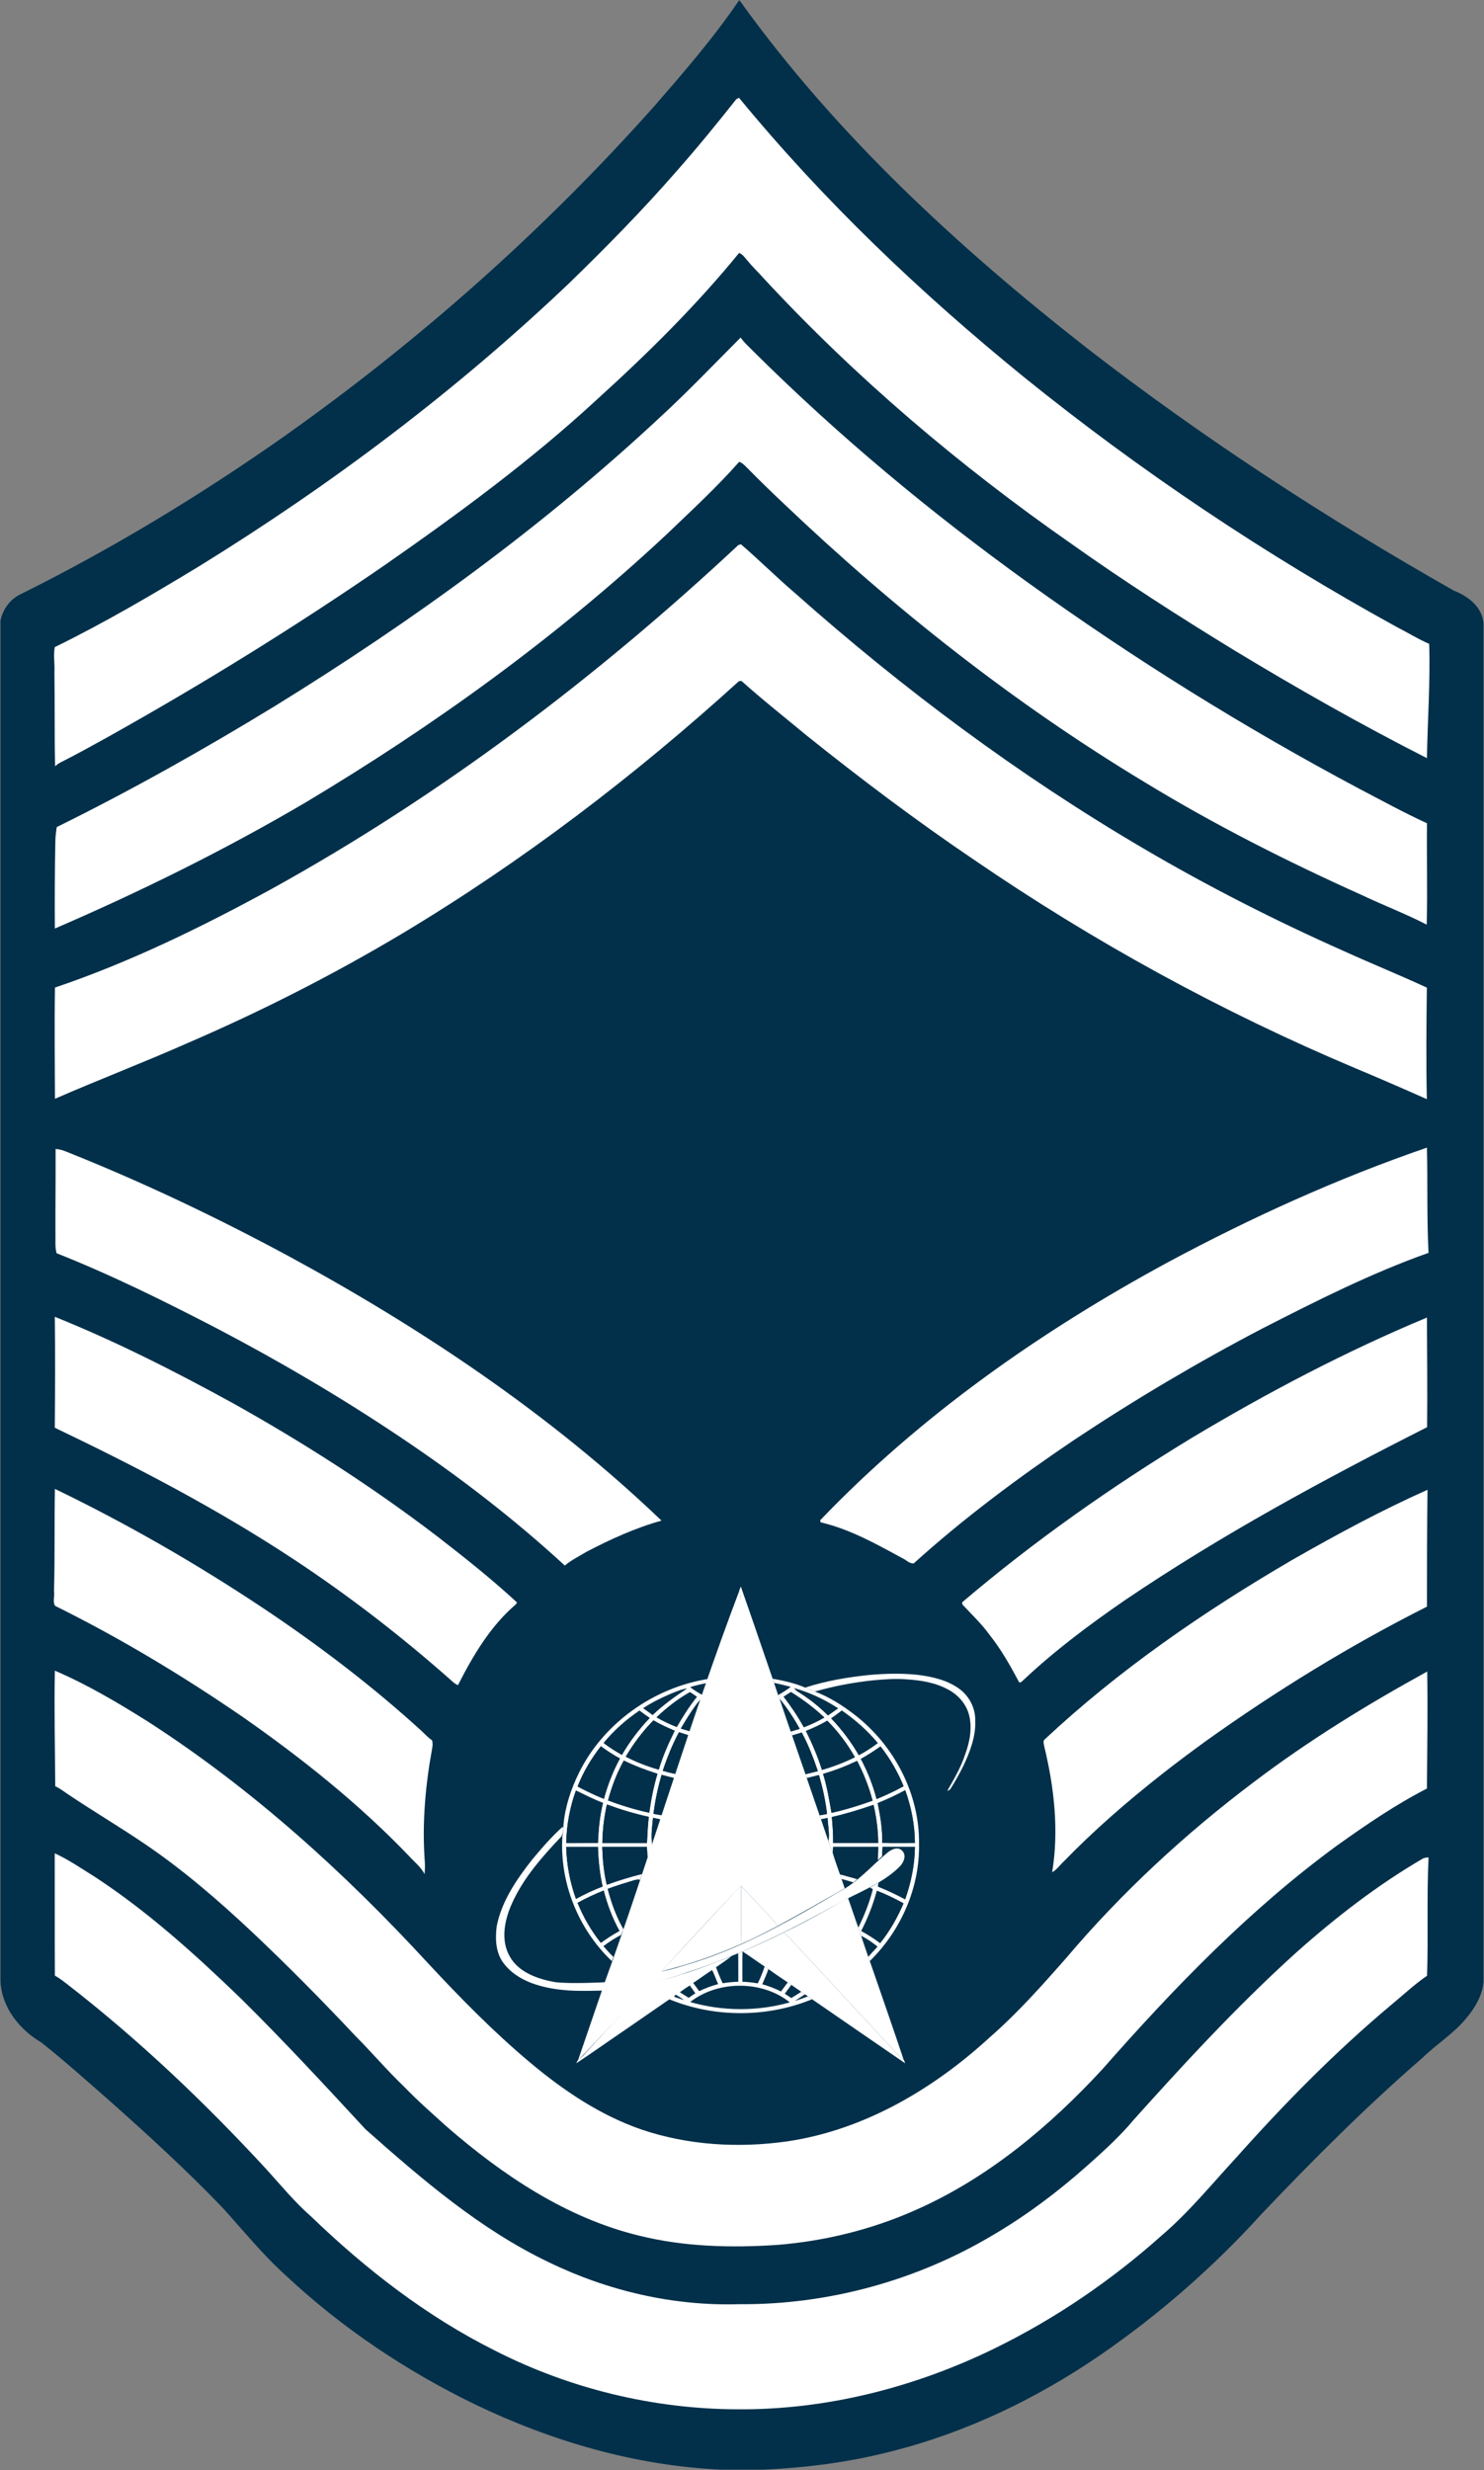
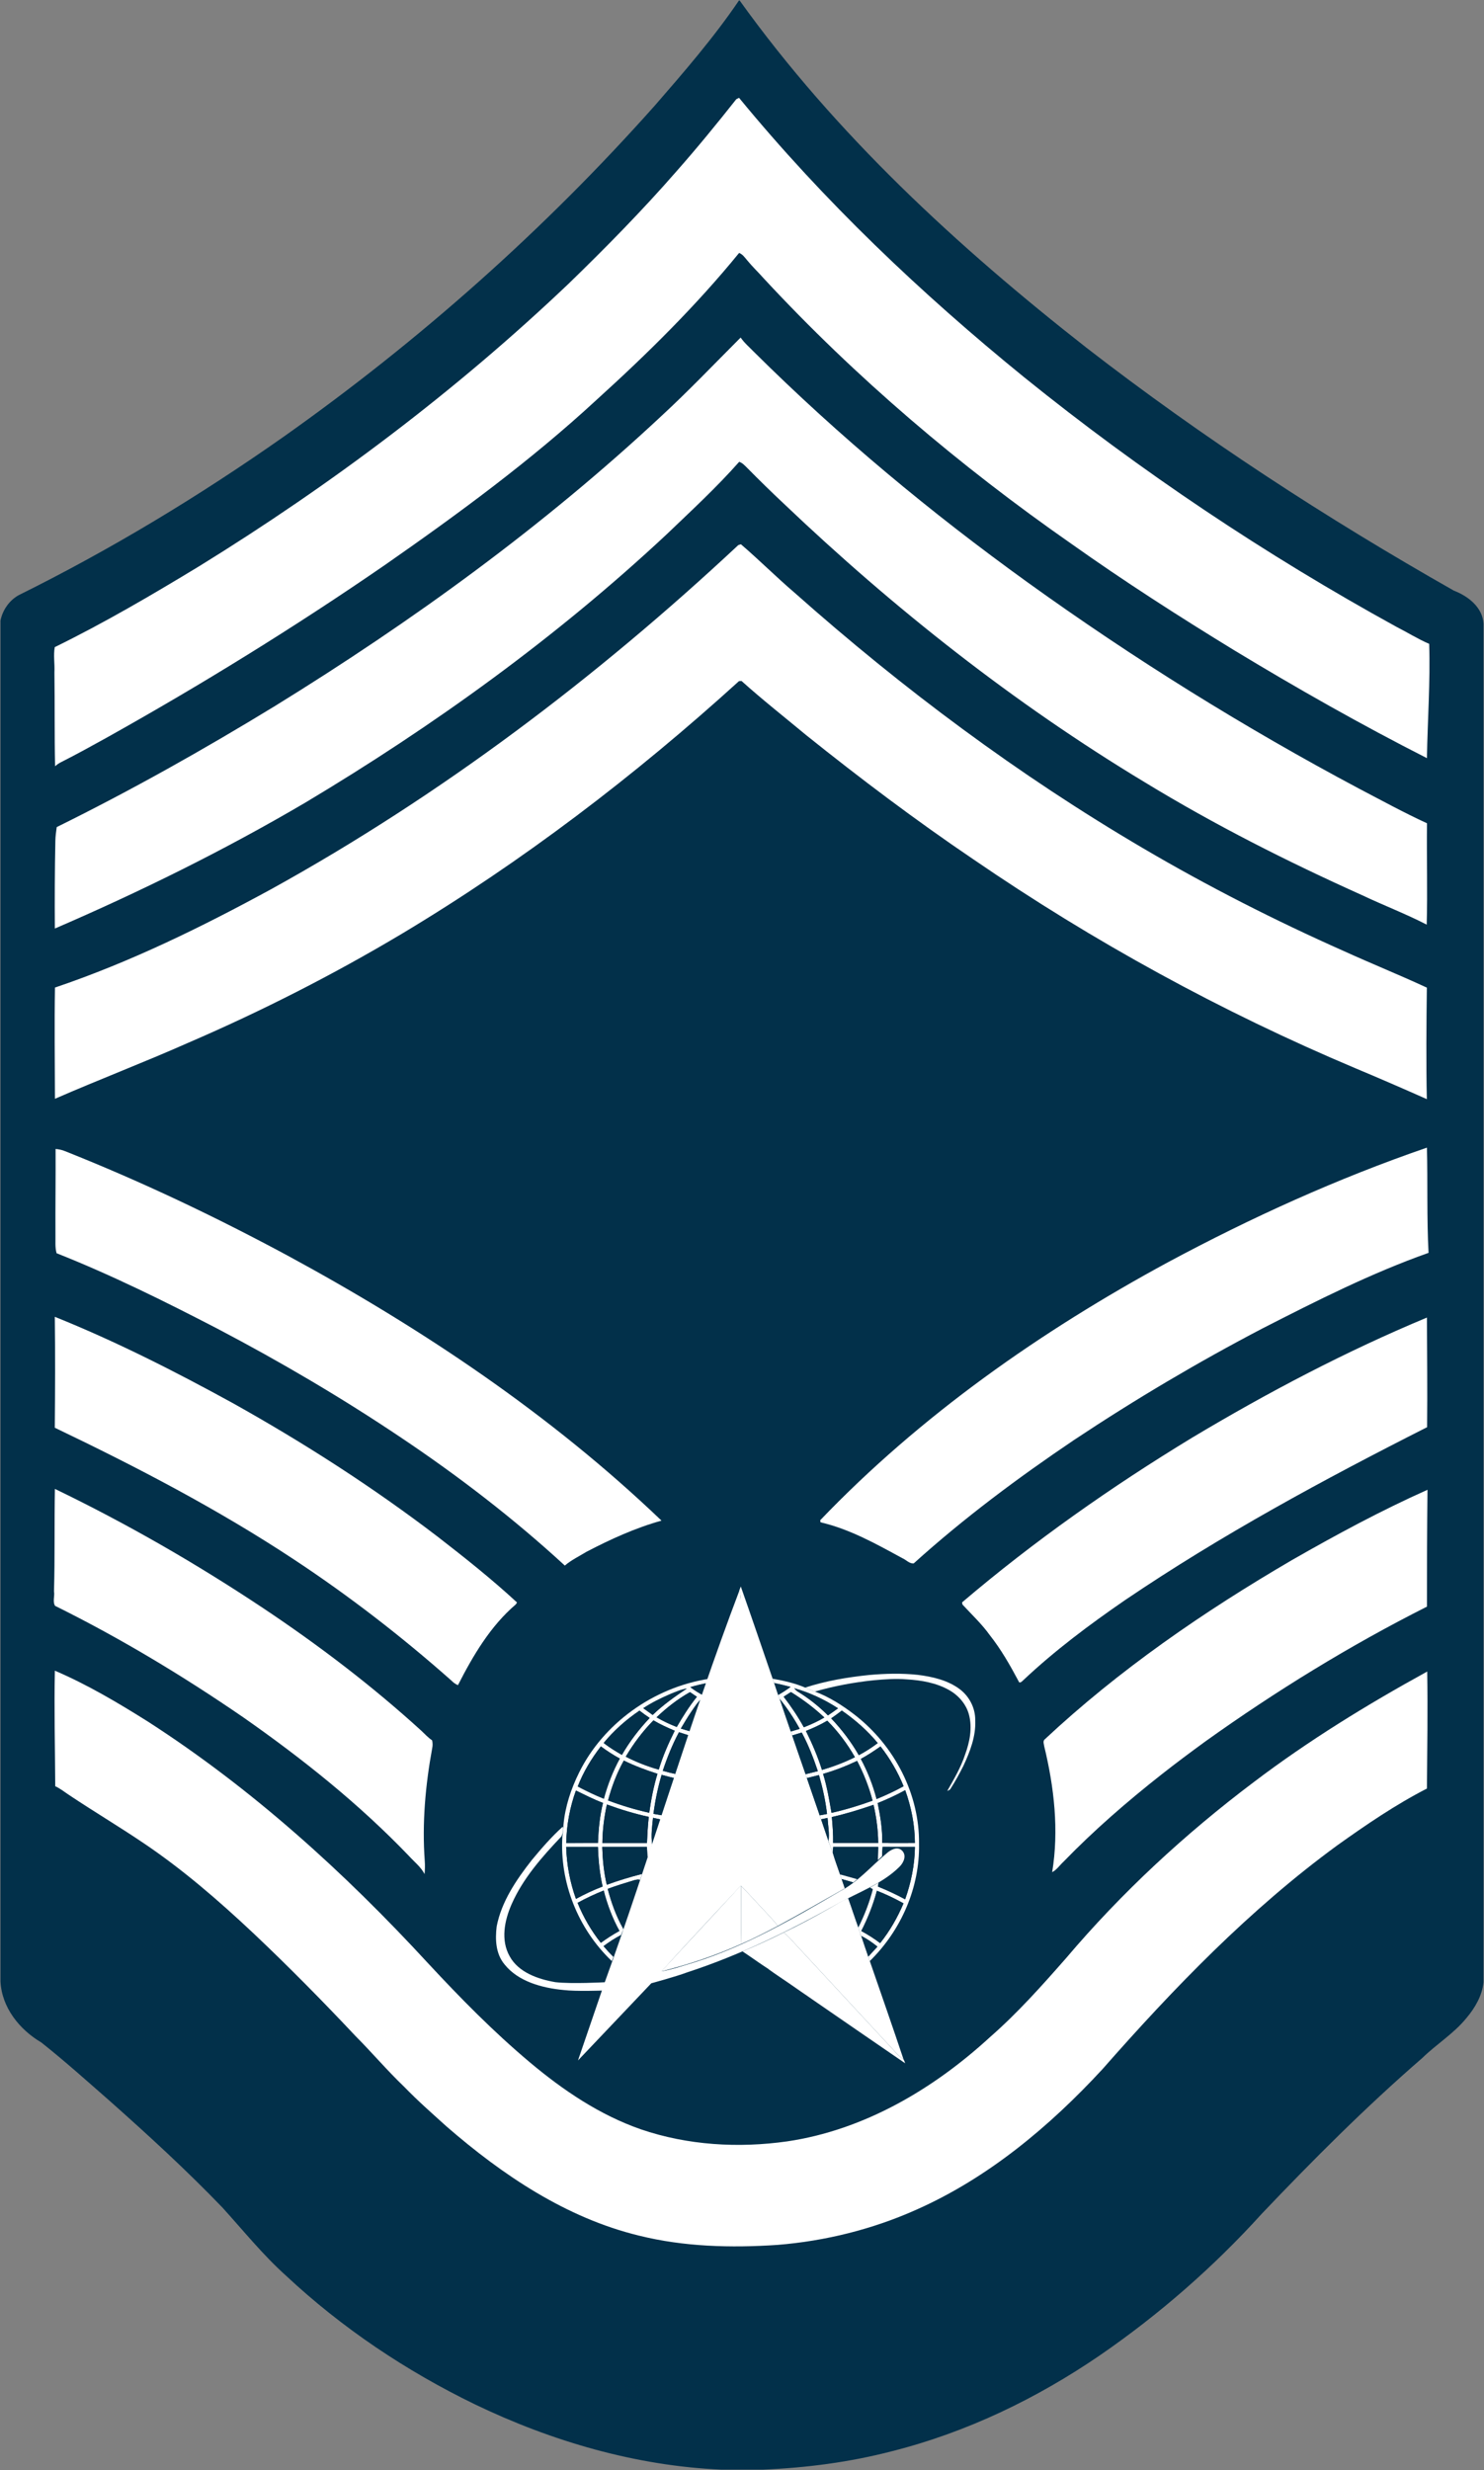
<svg xmlns="http://www.w3.org/2000/svg" xmlns:ns1="http://sodipodi.sourceforge.net/DTD/sodipodi-0.dtd" xmlns:ns2="http://www.inkscape.org/namespaces/inkscape" version="1.0" width="775.5" height="1290.5" viewBox="-0.25 -0.25 775.5 1290.5" id="Layer_1" xml:space="preserve" ns1:docname="USASF-OR-9.svg" ns2:version="0.92.0 r15299">
  <rect x="-0.25" y="-0.25" width="775.5" height="1290.5" fill="#808080" stroke="none" />
  <ns1:namedview pagecolor="#ffffff" bordercolor="#666666" borderopacity="1" objecttolerance="10" gridtolerance="10" guidetolerance="10" ns2:pageopacity="0" ns2:pageshadow="2" ns2:window-width="1920" ns2:window-height="1017" id="namedview18" showgrid="false" showguides="false" ns2:snap-bbox="true" ns2:snap-bbox-midpoints="true" ns2:zoom="0.50000001" ns2:cx="-168.51518" ns2:cy="488.26166" ns2:window-x="-8" ns2:window-y="-8" ns2:window-maximized="1" ns2:current-layer="Layer_1" />
  <defs id="defs58">
    <ns2:perspective id="perspective2504" ns2:persp3d-origin="411 : 212 : 1" ns2:vp_z="822 : 318 : 1" ns2:vp_y="0 : 1000 : 0" ns2:vp_x="0 : 318 : 1" ns1:type="inkscape:persp3d" />
  </defs>
  <path d="M 386.26,0 C 436.35,69.86 500.12,128.66 567.55,181.46 C 628.26,228.47 692.77,270.49 759.55,308.35 C 766.96,311.19 774.47,317 775,325.55 L 775,1035.38 C 774.26,1042.39 770.56,1048.75 766.08,1054.05 C 759.49,1062.18 750.44,1067.67 743.01,1074.93 C 713.54,1100.46 685.981,1128.08 659.12,1156.31 C 633.9,1184.151 605.41,1209.031 574.46,1230.31 C 541.47,1252.88 504.88,1270.5 466.05,1280.321 C 443.941,1286.091 421.151,1289.05 398.33,1290.001 L 376.84,1290.001 C 332.03,1288.041 288.2,1275.251 247.92,1255.881 C 212.01,1238.461 178.44,1215.991 149.27,1188.711 C 137.12,1177.821 126.89,1165.071 115.95,1153.031 C 97.28,1133.631 77.44,1115.43 57.32,1097.571 C 45.43,1087.171 33.67,1076.581 21.28,1066.781 C 9.9,1060.09 0.66,1048.52 0,1034.93 L 0,323.96 C 1.11,318.45 4.6,313.41 9.54,310.68 C 57.78,286.79 103.97,258.85 148,227.9 C 218.87,177.78 284.23,119.78 341.93,54.92 C 357.31,37.22 372.73,19.43 385.92,0 L 386.26,0 L 386.26,0 z" id="path37" style="fill:#02304a;fill-opacity:1;stroke:none" />
  <path d="M 729.52,327.25 C 735.25,330.15 740.691,333.6 746.6,336.13 C 747.231,356.05 745.76,375.94 745.43,395.84 C 711.031,378.37 677.46,359.32 644.47,339.33 C 615.6,321.68 587.12,303.38 559.531,283.8 C 501.39,243.27 447.031,197.16 398.831,145.17 C 396.02,141.98 392.911,139.06 390.231,135.77 C 388.981,134.31 387.86,132.6 385.991,131.89 C 363.471,159.54 337.981,184.64 311.581,208.57 C 277.181,240.37 239.321,268.15 200.931,294.9 C 153.871,327.32 105.191,357.37 55.311,385.24 C 47.541,389.51 39.801,393.85 31.881,397.82 C 30.661,398.4 29.551,399.17 28.541,400.07 C 28.181,383.73 28.441,367.37 28.191,351.02 C 28.441,346.62 27.561,342.19 28.371,337.84 C 54.261,325.16 79.171,310.54 103.811,295.59 C 172.871,252.98 238.081,203.91 296.901,147.96 C 316.381,129.07 335.421,109.71 353.251,89.26 C 364.061,77.03 374.401,64.37 384.521,51.57 C 384.881,51.39 385.591,51.03 385.951,50.85 C 430.211,104.72 480.981,153.01 535.051,196.93 C 595.84,246.02 661.05,289.62 729.52,327.25 z" id="path19" style="fill:#ffffff" />
  <path d="M 745.72,778.08 C 745.5,798.43 745.43,818.78 745.45,839.12 C 705.059,859.48 666.42,883.25 629.63,909.55 C 621.92,915.18 614.26,920.87 606.76,926.78 C 588.77,940.95 571.41,955.969 555.47,972.429 C 553.51,974.24 551.991,976.589 549.59,977.86 C 553.17,956 550.64,933.53 545.441,912.13 C 545.3,911.01 544.72,909.691 545.461,908.691 C 584.471,872.151 628.791,841.72 674.871,814.81 C 697.96,801.6 721.42,788.92 745.72,778.08 z" id="path21" style="fill:#ffffff" />
  <path d="M 745.39,515.74 C 745.14,535.16 744.96,554.58 745.38,573.99 C 732.99,568.48 720.53,563.08 708.02,557.84 C 638.02,528.35 571.09,491.68 508.451,448.73 C 478.371,428.39 449.35,406.51 421.031,383.81 C 409.741,374.43 398.191,365.35 387.271,355.54 C 386.931,355.56 386.251,355.59 385.911,355.61 C 331.501,405.02 272.741,449.86 209.641,487.65 C 173.791,509.03 136.501,527.98 98.171,544.52 C 75.131,554.73 51.581,563.73 28.471,573.8 C 28.431,554.43 28.151,535.06 28.481,515.69 C 67.751,502.42 105.121,484.1 141.471,464.29 C 230.191,415.27 311.601,353.63 385.591,284.51 C 385.921,284.41 386.591,284.2 386.931,284.1 C 396.531,292.34 405.491,301.32 415.121,309.54 C 471.431,359.55 532.121,404.79 597.111,442.92 C 630.991,462.84 666.071,480.67 701.981,496.62 C 716.37,503.17 731.05,509.08 745.39,515.74 z" id="path23" style="fill:#ffffff" />
  <path d="M 532,878.02 C 527.57,869.701 522.87,861.451 517,854.041 C 512.83,848.191 507.55,843.291 502.71,838.031 L 502.5,836.901 C 540.09,804.89 580.62,776.441 622.79,750.81 C 662.22,727.231 702.99,705.77 745.43,688.1 C 745.5,707.191 745.731,726.281 745.52,745.371 C 691.371,772.77 637.84,801.721 587.55,835.801 C 569.02,848.551 550.941,862.072 534.54,877.511 C 533.91,878.11 532.51,879.65 532,878.02 z" id="path25" style="fill:#ffffff" />
  <path d="M 477.22,816.55 C 474.93,816.75 473.21,814.59 471.191,813.76 C 457.581,806.34 443.77,798.6 428.55,795.071 C 428.5,794.791 428.41,794.251 428.37,793.981 C 480.84,739.21 543.65,695.191 610.17,659.161 C 653.65,635.831 698.75,615.381 745.43,599.321 C 745.89,617.641 745.3,635.991 746.27,654.291 C 716.291,664.911 687.821,679.301 659.541,693.751 C 625.721,711.421 592.841,730.911 561.041,752.041 C 531.8,771.76 503.41,792.89 477.22,816.55 z" id="path27" style="fill:#ffffff" />
  <path d="M 386.79,176.1 C 388.769,178.99 391.49,181.25 393.91,183.76 C 438.19,227.71 486.309,267.69 536.93,304.13 C 592.12,343.85 649.991,379.88 710.031,411.81 C 721.77,417.95 733.411,424.32 745.461,429.87 C 745.251,447.51 745.801,465.18 745.311,482.82 C 734.341,477.15 722.751,472.75 711.601,467.46 C 672.601,449.94 634.351,430.64 597.841,408.35 C 529.652,367.24 466.821,317.63 409.232,262.77 C 402.872,256.81 396.641,250.71 390.521,244.51 C 389.152,243.19 387.892,241.65 386.042,241.01 C 374.152,254.47 360.912,266.65 347.952,279.07 C 290.552,332.7 226.512,378.92 159.132,419.17 C 117.052,443.89 73.212,465.53 28.422,484.85 C 28.312,469.58 28.372,454.3 28.682,439.03 C 28.722,436.62 29.082,434.24 29.392,431.86 C 68.412,412.61 106.372,391.25 143.492,368.57 C 215.112,324.4 283.662,274.72 345.212,217.25 C 359.55,204.03 373.01,189.89 386.79,176.1 z" id="path33" style="fill:#ffffff" />
  <path d="M 334.66,1112.2 C 359.12,1120.559 385.62,1122.11 411.12,1118.5 C 451.26,1112.58 487.53,1091.18 517.059,1064.06 C 531.48,1051.46 544.24,1037.13 556.849,1022.781 C 585.87,988.51 619.009,957.861 654.849,930.861 C 683.459,909.14 714.129,890.31 745.579,873.031 C 745.899,893.401 745.599,913.791 745.429,934.161 C 729.019,942.591 713.679,953.06 698.669,963.77 C 652.829,997.27 613.199,1038.321 575.819,1080.831 C 548.178,1110.741 516.178,1137.52 478.709,1154.151 C 455.779,1164.421 431.039,1170.56 405.999,1172.581 C 381.809,1174.211 357.169,1173.591 333.549,1167.701 C 295.569,1158.461 262.369,1136.091 233.199,1110.791 C 225.679,1104.001 218.049,1097.301 210.999,1090.011 C 202.119,1081.521 194.169,1072.141 185.509,1063.442 C 168.259,1045.091 150.569,1027.152 132.259,1009.851 C 114.149,992.811 95.279,976.461 74.619,962.561 C 62,954.04 48.91,946.25 36.24,937.8 C 33.71,936.17 31.38,934.2 28.62,932.97 C 28.51,912.85 28.02,892.71 28.42,872.58 C 45.41,879.86 61.35,889.33 76.98,899.14 C 131.38,934.17 179.69,977.93 223.43,1025.43 C 240.28,1043.571 257.67,1061.281 276.65,1077.21 C 293.98,1091.76 313.14,1104.72 334.66,1112.2 z" id="path39" style="fill:#ffffff" />
  <path d="M 269.93,836.95 C 269.78,837.2 269.47,837.69 269.31,837.94 C 255.99,849.309 246.95,864.7 239.08,880.12 C 237.62,879.62 236.48,878.58 235.4,877.54 C 209.6,854.71 182.28,833.58 153.53,814.6 C 113.75,788.3 71.36,766.22 28.39,745.661 C 28.56,726.341 28.64,707.02 28.4,687.711 C 60.33,700.551 91.09,716.171 121.26,732.721 C 158.5,753.521 194.5,776.621 228.41,802.541 C 242.62,813.55 256.74,824.74 269.93,836.95 z" id="path41" style="fill:#ffffff" />
  <path d="M 225.56,908.97 C 225.85,910.27 225.91,911.611 225.63,912.941 C 222.05,932.361 220.27,952.22 221.71,971.951 C 221.89,974.241 221.82,976.531 221.61,978.841 C 219.7,975.121 216.33,972.541 213.57,969.501 C 187.44,942.211 157.77,918.561 126.85,896.941 C 95.44,875.36 62.7,855.63 28.54,838.72 C 27.13,836.47 28.44,833.62 27.97,831.13 C 28.48,813.3 28.12,795.45 28.44,777.61 C 66.08,795.78 102.38,816.69 137.17,839.849 C 166.26,859.249 194.18,880.48 220.02,904.049 C 221.8,905.75 223.49,907.58 225.56,908.97 z" id="path43" style="fill:#ffffff" />
-   <path d="M 28.43,1031.89 C 28.3,1010.59 28.42,989.29 28.36,968 C 35.83,971.42 42.63,976.17 49.6,980.49 C 77.37,998.719 102.07,1021.099 125.89,1044.11 C 148.21,1066.179 169.53,1089.21 190.83,1112.25 C 220.33,1138.37 250.67,1164.5 286.5,1181.62 C 317.32,1196.61 351.66,1204.599 385.98,1203.559 C 432.12,1203.959 478.22,1191.379 517.9,1167.879 C 535.65,1157.539 552.17,1145.169 567.509,1131.539 C 574.949,1124.979 582.309,1118.279 588.98,1110.939 C 592.95,1106.239 597.16,1101.758 601.25,1097.168 C 625.59,1070.229 650.59,1043.778 677.57,1019.439 C 698.03,1001.258 719.79,984.418 743.48,970.638 C 744.37,970.319 745.299,970.159 746.28,970.168 C 745.269,990.738 746.179,1011.358 745.5,1031.948 C 738.76,1036.588 732.75,1042.248 726.43,1047.468 C 697.5,1071.758 670.941,1098.729 645.83,1126.918 C 633.03,1140.748 621.12,1155.458 606.73,1167.729 C 580.5,1191.159 551.16,1211.168 519.549,1226.638 C 477.809,1247.029 431.559,1258.859 384.979,1258.468 C 341.129,1258.328 297.389,1247.689 258.329,1227.768 C 222.699,1209.968 190.899,1185.289 162.309,1157.729 C 153.759,1150.258 146.569,1141.449 138.959,1133.069 C 106.979,1098.388 72.669,1065.729 35.389,1036.779 C 33.15,1035.04 30.91,1033.28 28.43,1031.89 z" id="path45" style="fill:#ffffff" />
  <path d="M 345.44,794.19 C 331.77,797.99 318.79,803.919 306.24,810.469 C 302.42,812.789 298.33,814.749 294.91,817.669 C 268.23,793.109 239.38,770.959 209.26,750.779 C 178.36,730.018 146.21,711.149 113.25,693.848 C 85.82,679.628 58.07,665.878 29.32,654.489 C 28.44,651.399 28.81,648.169 28.73,645.009 C 28.65,630.009 28.88,615.009 28.8,600.019 C 30.52,600.179 32.23,600.509 33.82,601.199 C 73.64,617.019 112.4,635.459 150.11,655.759 C 220.4,693.85 287.54,738.81 345.44,794.19 z" id="path47" style="fill:#ffffff" />
  <g id="Layer_1-0" transform="translate(939.4,480.11)" />
  <g id="#ffffffff" transform="matrix(1.333,0,0,1.333,949.346,-304.162)" />
  <g id="#fbfdfeff" transform="matrix(1.333,0,0,1.333,940.423,1205.41)" />
  <g id="g6351" transform="matrix(0.391,0,0,0.369,-248.519,265.782)" style="fill:#000080;fill-opacity:1">
    <g transform="matrix(1.333,0,0,1.333,940.423,1205.41)" id="#d3d5d2ff" style="fill:#000080;fill-opacity:1">
      <path id="path5674" d="m 513.58,239.93 c 10.85,32.58 21.31,65.3 31.92,97.97 0.78,2.37 1.61,4.73 2.38,7.12 1.09,3.36 2.1,6.74 3.2,10.11 0.51,1.4 1.04,2.81 1.54,4.24 3.56,11.57 7.43,23.05 11.11,34.59 0.46,1.4 0.92,2.8 1.39,4.2 4.5,13.71 8.86,27.46 13.42,41.15 0.43,1.36 0.86,2.72 1.29,4.1 4.26,13.2 8.56,26.4 12.85,39.6 0.46,1.39 0.93,2.79 1.4,4.2 2.38,7.75 5.07,15.4 7.42,23.15 l -0.38,1.63 0.76,-0.71 c 1.16,3.81 2.58,7.54 3.88,11.3 2.13,7.84 4.88,15.5 7.37,23.23 0.52,1.63 1.04,3.27 1.57,4.91 1.03,3.29 2.09,6.56 3.2,9.82 -22.35,13.31 -44.49,27.01 -67.1,39.88 -7.83,-10.16 -16.73,-19.45 -25.06,-29.2 -3.8,-4.48 -7.8,-8.79 -11.77,-13.12 l -0.41,-0.53 c -0.45,-24.85 -0.06,-49.71 -0.19,-74.57 0,-73.65 0,-147.31 0,-220.97 0.04,-5.8 0.54,-11.71 -1.17,-17.35 l -0.13,-0.51 c 0.49,-1.42 0.98,-2.84 1.51,-4.24 z" ns2:connector-curvature="0" style="opacity:1;fill:#ffffff;fill-opacity:1" />
      <path id="path5676" d="m 601.42,582.43 c 6.61,-3.81 12.84,-8.31 19.83,-11.42 3.51,10.27 6.62,20.67 10.16,30.93 0.76,2.77 1.61,5.52 2.44,8.29 l 1.3,-0.21 -1.88,0.49 1.13,0.64 c 2.25,7.32 4.64,14.6 7.01,21.89 0.5,1.57 1.01,3.15 1.52,4.74 11.32,34.8 22.83,69.54 33.83,104.44 -3.65,-2.66 -6.83,-5.86 -9.6,-9.41 -33.47,-38.19 -66.91,-76.41 -100.33,-114.63 -3.15,-3.81 -6.45,-7.5 -10.2,-10.72 15.27,-7.73 30.16,-16.17 44.79,-25.03 z" ns2:connector-curvature="0" style="opacity:1;fill:#ffffff;fill-opacity:1" />
    </g>
    <g transform="matrix(1.333,0,0,1.333,940.423,1205.41)" id="#fefefdff" style="fill:#000080;fill-opacity:1">
      <path id="path5684" d="m 642.19,333.95 c 16.23,-1.55 32.65,-2.01 48.88,-0.15 14.81,1.94 30.06,5.71 41.99,15.16 9.9,7.89 15.74,20.39 15.58,33.03 0.76,17.01 -5.2,33.35 -11.96,48.68 -3.94,8.25 -8.12,16.4 -12.87,24.22 -0.64,1.24 -2.06,1.62 -3.21,2.2 6.68,-12.46 13.62,-24.93 17.84,-38.49 4.67,-13.53 7.47,-28.39 3.92,-42.51 -2.74,-11.06 -10.4,-20.54 -20.15,-26.28 -12.7,-7.57 -27.65,-10.3 -42.22,-11.22 -11.04,-1.03 -22.13,-0.08 -33.14,0.95 -19.95,2.2 -39.75,6.11 -58.94,11.98 -3.36,-1.16 -6.65,-2.51 -9.78,-4.19 20.69,-7.14 42.35,-11.01 64.06,-13.38 z" ns2:connector-curvature="0" style="opacity:1;fill:#ffffff;fill-opacity:1" />
    </g>
    <g transform="matrix(1.333,0,0,1.333,940.423,1205.41)" id="#aaaba6ff" style="fill:#000080;fill-opacity:1">
      <path id="path5687" d="m 351.46,437.6 c 23.99,-51.6 74.1,-90.49 130.41,-99.63 -0.46,1.48 -0.93,2.97 -1.42,4.45 -5.9,1.15 -11.75,2.57 -17.46,4.43 4.13,3.36 8.57,6.34 13.27,8.87 -0.32,1.28 -0.61,2.57 -0.87,3.88 l -0.65,-1.32 -0.11,0.46 c -4.39,4.05 -7.42,9.26 -10.66,14.22 -3.77,5.8 -7.09,11.88 -10.51,17.88 3.41,1.12 6.84,2.2 10.29,3.19 -0.46,1.45 -0.95,2.9 -1.45,4.34 -3.58,-1.19 -7.15,-2.4 -10.7,-3.66 -6.63,13.15 -11.86,26.97 -16.25,41.01 4.49,1.38 9.04,2.58 13.63,3.56 -0.45,1.45 -0.88,2.91 -1.36,4.35 -4.49,-1.14 -8.96,-2.37 -13.41,-3.63 -3.84,13.56 -6.43,27.43 -8.25,41.4 2.95,0.56 5.91,1.12 8.89,1.63 -0.46,1.46 -0.95,2.92 -1.46,4.37 -2.61,-0.6 -5.21,-1.19 -7.81,-1.78 -0.86,9.27 -2.21,18.63 -0.85,27.92 -1.02,4.96 -2.81,9.71 -4.64,14.43 -0.17,-3.81 -0.48,-7.61 -0.62,-11.41 -14.93,-0.01 -29.86,-0.01 -44.8,0 0.4,13.5 1.56,27.02 4.56,40.21 11.55,-4.47 23.34,-8.29 35.3,-11.48 -0.54,2.16 -1.34,4.22 -2.08,6.32 l -0.49,-0.16 c -1.66,-0.61 -3.39,0.07 -5.03,0.41 -9.01,2.85 -17.98,5.82 -26.8,9.24 3.58,14.47 8.38,28.72 15.36,41.93 l -0.27,0.73 0.98,-0.39 c -0.89,2.15 -1.78,4.3 -2.66,6.46 l 0.28,0.09 -0.32,0.23 c -6.2,3.39 -12,7.42 -17.53,11.8 3.14,3.94 6.44,7.75 9.95,11.37 -0.5,1.52 -1.1,3 -1.65,4.52 -34.26,-34.56 -52.43,-84.21 -49.54,-132.71 0.73,-3.96 1.08,-7.97 1.08,-12 1.64,-19.26 7.48,-38.07 15.65,-55.53 m 91.07,-83.24 c -9.27,4.25 -18.33,9.01 -26.71,14.84 3.1,2.43 6.24,4.83 9.4,7.2 10.34,-10.63 22.23,-19.51 34.28,-28.08 -5.97,1.04 -11.45,3.67 -16.97,6.04 m -13.39,24.53 c 6.44,3.99 13.23,7.39 20.23,10.28 6.08,-11.07 12.5,-22 20.19,-32.06 -2.32,-1.62 -4.63,-3.26 -6.89,-4.96 -12.33,7.33 -23.46,16.57 -33.53,26.74 m -53.02,27.23 c 5.64,4.84 11.96,8.79 18.26,12.71 7.67,-14.15 17.14,-27.27 27.85,-39.25 -3.5,-2.46 -6.9,-5.06 -10.21,-7.78 -13.5,9.68 -25.71,21.18 -35.9,34.32 m 22.12,14.59 c 10.53,5.68 21.62,10.35 33.1,13.76 4,-14.26 9.74,-27.93 16.01,-41.32 -7.3,-3.28 -14.56,-6.73 -21.33,-11.03 -10.83,11.64 -20.02,24.72 -27.78,38.59 m -24.96,-11.07 c -9.61,13.13 -17.73,27.44 -23.3,42.77 8.59,4.76 17.3,9.33 26.39,13.09 3.76,-14.8 9.04,-29.26 16.04,-42.85 -6.69,-3.86 -13.04,-8.26 -19.13,-13.01 m 23.04,15.19 c -7.07,13.36 -12.15,27.7 -15.82,42.34 13.42,5.39 27.23,9.79 41.31,13.11 1.79,-13.98 4.39,-27.85 8.22,-41.42 -11.54,-3.9 -22.9,-8.4 -33.71,-14.03 m -48.04,31.84 c -6.13,17.94 -9.37,36.83 -9.73,55.79 10.6,-0.02 21.21,-0.01 31.82,-0.03 0.54,-14.31 1.76,-28.67 5.07,-42.63 -9.37,-3.7 -18.21,-8.54 -27.16,-13.13 m 31.07,14.83 c -2.83,13.47 -4.39,27.2 -4.53,40.96 14.9,-0.04 29.8,-0.02 44.7,0 0.43,-9.29 0.8,-18.58 1.81,-27.83 -14.3,-3.33 -28.3,-7.82 -41.98,-13.13 m -40.83,45.07 c 0.5,18.76 3.79,37.4 9.79,55.18 8.63,-4.94 17.52,-9.44 26.75,-13.14 -2.95,-13.82 -4.29,-27.93 -4.68,-42.04 -10.62,-0.02 -21.24,-0.03 -31.86,0 m 11.43,59.38 c 5.76,15.15 13.64,29.48 23.31,42.48 5.93,-4.64 12.18,-8.84 18.66,-12.66 -7.07,-13.55 -12.2,-28.07 -15.78,-42.91 -8.98,3.82 -17.77,8.16 -26.19,13.09 z" ns2:connector-curvature="0" style="opacity:1;fill:#ffffff;fill-opacity:1" />
      <path id="path5689" d="m 545.5,337.9 c 11.11,2.12 22.31,4.71 32.63,9.43 3.13,1.68 6.42,3.03 9.78,4.19 14.57,5.86 27.77,14.83 39.91,24.73 40.32,33.14 65.08,84.77 64.46,137.08 0.84,45.84 -17.6,91.49 -49.35,124.45 -0.51,-1.59 -1.02,-3.17 -1.52,-4.74 3.08,-3.51 6.14,-7.04 9.18,-10.59 -5.05,-4.24 -10.33,-8.23 -16.19,-11.3 l -1.13,-0.64 1.88,-0.49 -1.3,0.21 c -0.83,-2.77 -1.68,-5.52 -2.44,-8.29 6.16,-12.96 11.07,-26.5 14.51,-40.44 -0.72,-0.44 -2.14,-1.31 -2.86,-1.75 2.93,-1.65 5.81,-3.38 8.65,-5.18 -0.2,1.37 -0.4,2.75 -0.58,4.13 9.34,3.95 18.42,8.48 27.23,13.51 6.01,-17.94 9.61,-36.71 9.81,-55.66 -10.81,-0.02 -21.62,0.05 -32.42,-0.04 -0.25,3.3 -0.4,6.6 -0.54,9.91 -1.41,1.39 -2.8,2.8 -4.18,4.22 0.14,-4.7 0.28,-9.39 0.34,-14.09 -15.05,-0.01 -30.09,0.02 -45.13,-0.01 -0.18,2.01 -0.37,4.02 -0.48,6.04 -1.3,-3.76 -2.72,-7.49 -3.88,-11.3 l -0.76,0.71 0.38,-1.63 c 1.2,-8.18 -0.52,-16.44 -0.95,-24.62 -2.16,0.49 -4.32,0.97 -6.47,1.47 -0.47,-1.41 -0.94,-2.81 -1.4,-4.2 2.45,-0.49 4.91,-0.97 7.38,-1.45 -1.54,-13.97 -4.4,-27.78 -8.09,-41.33 -4.04,1.09 -8.09,2.14 -12.14,3.18 -0.43,-1.38 -0.86,-2.74 -1.29,-4.1 4.11,-1.03 8.21,-2.12 12.3,-3.24 -4.44,-14.02 -9.5,-27.88 -16.16,-41.02 -3.19,1.03 -6.37,2.08 -9.56,3.11 -0.47,-1.4 -0.93,-2.8 -1.39,-4.2 2.98,-0.92 5.96,-1.85 8.93,-2.82 -5.76,-11.13 -12.43,-21.81 -20.04,-31.77 -0.5,-1.43 -1.03,-2.84 -1.54,-4.24 4.31,-2.58 8.45,-5.43 12.4,-8.53 -5.42,-1.54 -10.89,-2.91 -16.4,-4.14 0.2,0.64 0.6,1.92 0.8,2.56 -0.77,-2.39 -1.6,-4.75 -2.38,-7.12 m 21.63,10.1 c 1.08,1.21 1.98,2.6 3.42,3.46 11.14,7.17 21.31,15.78 30.42,25.4 3.41,-2.45 6.79,-4.95 10.11,-7.52 -13.44,-9.25 -28.3,-16.69 -43.95,-21.34 m -10.57,9 c 7.5,10.33 14.35,21.13 20.23,32.47 7.11,-2.92 14.04,-6.28 20.57,-10.37 -10.21,-10.15 -21.48,-19.16 -33.54,-27.02 -2.42,1.64 -4.84,3.28 -7.26,4.92 m 47.66,23 c 10.67,11.95 20.08,25.01 27.68,39.12 6.68,-3.74 13.01,-8.07 18.98,-12.85 -10.22,-13.22 -22.59,-24.62 -36.01,-34.52 -3.46,2.87 -7.04,5.59 -10.65,8.25 m -25.34,13.38 c 6.32,13.41 11.86,27.2 16.1,41.42 11.37,-3.55 22.48,-8 33.03,-13.56 -7.57,-14.01 -16.79,-27.16 -27.73,-38.74 -6.8,4.25 -14.01,7.79 -21.4,10.88 m 55.05,29.7 c 6.87,13.54 12.18,27.87 15.78,42.62 9.28,-4.01 18.38,-8.48 27.11,-13.59 -5.77,-15.06 -13.58,-29.32 -23.16,-42.29 -6.34,4.77 -12.86,9.29 -19.73,13.26 m -37.85,15.88 c 3.98,13.55 6.19,27.5 8.45,41.41 14.01,-3.35 27.75,-7.76 41.18,-12.96 -3.61,-14.6 -8.89,-28.74 -15.5,-42.23 -10.98,5.5 -22.37,10.22 -34.13,13.78 M 650.82,470 c 2.7,13.91 4.94,28.04 4.51,42.26 10.93,0.45 21.88,0.09 32.82,0.17 -0.04,-19.1 -3.62,-38.07 -9.72,-56.15 -8.88,5.19 -18.14,9.71 -27.61,13.72 m -45.96,14.81 c 0.8,9.18 1.47,18.39 1.3,27.61 15.07,0.05 30.13,0 45.19,0.03 -0.05,-13.66 -1.82,-27.29 -4.66,-40.64 -13.71,5.06 -27.62,9.58 -41.83,13 m 45.18,78.29 c -3.69,14.76 -9.04,29.06 -15.65,42.77 6.62,3.79 12.96,8.05 18.9,12.85 9.73,-12.9 17.46,-27.23 23.43,-42.22 -8.56,-5.09 -17.48,-9.59 -26.68,-13.4 z" ns2:connector-curvature="0" style="opacity:1;fill:#ffffff;fill-opacity:1" />
    </g>
    <g transform="matrix(1.333,0,0,1.333,940.423,1205.41)" id="#2e5790ff" style="fill:#000080;fill-opacity:1">
      <path id="path5692" d="m 462.99,346.85 c 5.71,-1.86 11.56,-3.28 17.46,-4.43 -1.48,4.4 -3.13,8.76 -4.19,13.3 -4.7,-2.53 -9.14,-5.51 -13.27,-8.87 z" ns2:connector-curvature="0" style="opacity:1;fill:#02304a;fill-opacity:1" />
    </g>
    <g transform="matrix(1.333,0,0,1.333,940.423,1205.41)" id="#2c588fff" style="fill:#000080;fill-opacity:1">
      <path id="path5695" d="m 547.08,342.46 c 5.51,1.23 10.98,2.6 16.4,4.14 -3.95,3.1 -8.09,5.95 -12.4,8.53 -1.1,-3.37 -2.11,-6.75 -3.2,-10.11 -0.2,-0.64 -0.6,-1.92 -0.8,-2.56 z" ns2:connector-curvature="0" style="opacity:1;fill:#02304a;fill-opacity:1" />
      <path id="path5697" d="m 463.97,372.96 c 3.24,-4.96 6.27,-10.17 10.66,-14.22 -2.85,11.98 -7.56,23.43 -10.88,35.29 -3.45,-0.99 -6.88,-2.07 -10.29,-3.19 3.42,-6 6.74,-12.08 10.51,-17.88 z" ns2:connector-curvature="0" style="opacity:1;fill:#02304a;fill-opacity:1" />
      <path id="path5699" d="m 425.58,485.62 c 2.6,0.59 5.2,1.18 7.81,1.78 -3.09,8.64 -5.63,17.47 -8.66,26.14 -1.36,-9.29 -0.01,-18.65 0.85,-27.92 z" ns2:connector-curvature="0" style="opacity:1;fill:#02304a;fill-opacity:1" />
      <path id="path5701" d="m 564.23,663.08 c 3.32,2.48 6.65,4.94 10.02,7.37 -3.35,2.2 -6.67,4.42 -10.02,6.62 -2.18,-1.55 -4.35,-3.08 -6.53,-4.6 2.19,-3.12 4.37,-6.25 6.53,-9.39 z" ns2:connector-curvature="0" style="opacity:1;fill:#02304a;fill-opacity:1" />
    </g>
    <g transform="matrix(1.333,0,0,1.333,940.423,1205.41)" id="#2c5890ff" style="fill:#000080;fill-opacity:1">
      <path id="path5704" d="m 567.13,348 c 15.65,4.65 30.51,12.09 43.95,21.34 -3.32,2.57 -6.7,5.07 -10.11,7.52 -9.11,-9.62 -19.28,-18.23 -30.42,-25.4 -1.44,-0.86 -2.34,-2.25 -3.42,-3.46 z" ns2:connector-curvature="0" style="opacity:1;fill:#02304a;fill-opacity:1" />
      <path id="path5706" d="m 442.53,354.36 c 5.52,-2.37 11,-5 16.97,-6.04 -12.05,8.57 -23.94,17.45 -34.28,28.08 -3.16,-2.37 -6.3,-4.77 -9.4,-7.2 8.38,-5.83 17.44,-10.59 26.71,-14.84 z" ns2:connector-curvature="0" style="opacity:1;fill:#02304a;fill-opacity:1" />
      <path id="path5708" d="m 552.62,359.37 c 7.61,9.96 14.28,20.64 20.04,31.77 -2.97,0.97 -5.95,1.9 -8.93,2.82 -3.68,-11.54 -7.55,-23.02 -11.11,-34.59 z" ns2:connector-curvature="0" style="opacity:1;fill:#02304a;fill-opacity:1" />
      <path id="path5710" d="m 375.97,621.95 c 5.53,-4.38 11.33,-8.41 17.53,-11.8 -2.85,7.61 -4.98,15.47 -7.58,23.17 -3.51,-3.62 -6.81,-7.43 -9.95,-11.37 z" ns2:connector-curvature="0" style="opacity:1;fill:#02304a;fill-opacity:1" />
      <path id="path5712" d="m 452.51,670.92 c 3.2,-2.56 6.52,-4.94 9.93,-7.19 1.82,2.77 3.69,5.52 5.6,8.24 -2.23,1.63 -4.47,3.24 -6.71,4.86 -2.93,-1.99 -5.88,-3.95 -8.82,-5.91 z" ns2:connector-curvature="0" style="opacity:1;fill:#02304a;fill-opacity:1" />
    </g>
    <g transform="matrix(1.333,0,0,1.333,940.423,1205.41)" id="#2d588fff" style="fill:#000080;fill-opacity:1">
      <path id="path5715" d="m 556.56,357 c 2.42,-1.64 4.84,-3.28 7.26,-4.92 12.06,7.86 23.33,16.87 33.54,27.02 -6.53,4.09 -13.46,7.45 -20.57,10.37 -5.88,-11.34 -12.73,-22.14 -20.23,-32.47 z" ns2:connector-curvature="0" style="opacity:1;fill:#02304a;fill-opacity:1" />
      <path id="path5717" d="m 429.14,378.89 c 10.07,-10.17 21.2,-19.41 33.53,-26.74 2.26,1.7 4.57,3.34 6.89,4.96 -7.69,10.06 -14.11,20.99 -20.19,32.06 -7,-2.89 -13.79,-6.29 -20.23,-10.28 z" ns2:connector-curvature="0" style="opacity:1;fill:#02304a;fill-opacity:1" />
      <path id="path5719" d="m 376.12,406.12 c 10.19,-13.14 22.4,-24.64 35.9,-34.32 3.31,2.72 6.71,5.32 10.21,7.78 -10.71,11.98 -20.18,25.1 -27.85,39.25 -6.3,-3.92 -12.62,-7.87 -18.26,-12.71 z" ns2:connector-curvature="0" style="opacity:1;fill:#02304a;fill-opacity:1" />
      <path id="path5721" d="m 604.22,380 c 3.61,-2.66 7.19,-5.38 10.65,-8.25 13.42,9.9 25.79,21.3 36.01,34.52 -5.97,4.78 -12.3,9.11 -18.98,12.85 -7.6,-14.11 -17.01,-27.17 -27.68,-39.12 z" ns2:connector-curvature="0" style="opacity:1;fill:#02304a;fill-opacity:1" />
      <path id="path5723" d="m 398.24,420.71 c 7.76,-13.87 16.95,-26.95 27.78,-38.59 6.77,4.3 14.03,7.75 21.33,11.03 -6.27,13.39 -12.01,27.06 -16.01,41.32 -11.48,-3.41 -22.57,-8.08 -33.1,-13.76 z" ns2:connector-curvature="0" style="opacity:1;fill:#02304a;fill-opacity:1" />
      <path id="path5725" d="m 578.88,393.38 c 7.39,-3.09 14.6,-6.63 21.4,-10.88 10.94,11.58 20.16,24.73 27.73,38.74 -10.55,5.56 -21.66,10.01 -33.03,13.56 -4.24,-14.22 -9.78,-28.01 -16.1,-41.42 z" ns2:connector-curvature="0" style="opacity:1;fill:#02304a;fill-opacity:1" />
      <path id="path5727" d="m 435.35,435.72 c 4.39,-14.04 9.62,-27.86 16.25,-41.01 3.55,1.26 7.12,2.47 10.7,3.66 -4.56,13.6 -8.98,27.24 -13.32,40.91 -4.59,-0.98 -9.14,-2.18 -13.63,-3.56 z" ns2:connector-curvature="0" style="opacity:1;fill:#02304a;fill-opacity:1" />
      <path id="path5729" d="m 565.12,398.16 c 3.19,-1.03 6.37,-2.08 9.56,-3.11 6.66,13.14 11.72,27 16.16,41.02 -4.09,1.12 -8.19,2.21 -12.3,3.24 -4.56,-13.69 -8.92,-27.44 -13.42,-41.15 z" ns2:connector-curvature="0" style="opacity:1;fill:#02304a;fill-opacity:1" />
-       <path id="path5731" d="m 373.28,409.64 c 6.09,4.75 12.44,9.15 19.13,13.01 -7,13.59 -12.28,28.05 -16.04,42.85 -9.09,-3.76 -17.8,-8.33 -26.39,-13.09 5.57,-15.33 13.69,-29.64 23.3,-42.77 z" ns2:connector-curvature="0" style="opacity:1;fill:#02304a;fill-opacity:1" />
+       <path id="path5731" d="m 373.28,409.64 z" ns2:connector-curvature="0" style="opacity:1;fill:#02304a;fill-opacity:1" />
      <path id="path5733" d="m 633.93,423.08 c 6.87,-3.97 13.39,-8.49 19.73,-13.26 9.58,12.97 17.39,27.23 23.16,42.29 -8.73,5.11 -17.83,9.58 -27.11,13.59 -3.6,-14.75 -8.91,-29.08 -15.78,-42.62 z" ns2:connector-curvature="0" style="opacity:1;fill:#02304a;fill-opacity:1" />
      <path id="path5735" d="m 396.32,424.83 c 10.81,5.63 22.17,10.13 33.71,14.03 -3.83,13.57 -6.43,27.44 -8.22,41.42 -14.08,-3.32 -27.89,-7.72 -41.31,-13.11 3.67,-14.64 8.75,-28.98 15.82,-42.34 z" ns2:connector-curvature="0" style="opacity:1;fill:#02304a;fill-opacity:1" />
      <path id="path5737" d="m 596.08,438.96 c 11.76,-3.56 23.15,-8.28 34.13,-13.78 6.61,13.49 11.89,27.63 15.5,42.23 -13.43,5.2 -27.17,9.61 -41.18,12.96 -2.26,-13.91 -4.47,-27.86 -8.45,-41.41 z" ns2:connector-curvature="0" style="opacity:1;fill:#02304a;fill-opacity:1" />
      <path id="path5739" d="m 434.21,440 c 4.45,1.26 8.92,2.49 13.41,3.63 -4.44,13.07 -8.74,26.19 -12.77,39.4 -2.98,-0.51 -5.94,-1.07 -8.89,-1.63 1.82,-13.97 4.41,-27.84 8.25,-41.4 z" ns2:connector-curvature="0" style="opacity:1;fill:#02304a;fill-opacity:1" />
      <path id="path5741" d="m 579.83,443.41 c 4.05,-1.04 8.1,-2.09 12.14,-3.18 3.69,13.55 6.55,27.36 8.09,41.33 -2.47,0.48 -4.93,0.96 -7.38,1.45 -4.29,-13.2 -8.59,-26.4 -12.85,-39.6 z" ns2:connector-curvature="0" style="opacity:1;fill:#02304a;fill-opacity:1" />
      <path id="path5743" d="m 348.28,456.67 c 8.95,4.59 17.79,9.43 27.16,13.13 -3.31,13.96 -4.53,28.32 -5.07,42.63 -10.61,0.02 -21.22,0.01 -31.82,0.03 0.36,-18.96 3.6,-37.85 9.73,-55.79 z" ns2:connector-curvature="0" style="opacity:1;fill:#02304a;fill-opacity:1" />
      <path id="path5745" d="m 650.82,470 c 9.47,-4.01 18.73,-8.53 27.61,-13.72 6.1,18.08 9.68,37.05 9.72,56.15 -10.94,-0.08 -21.89,0.28 -32.82,-0.17 0.43,-14.22 -1.81,-28.35 -4.51,-42.26 z" ns2:connector-curvature="0" style="opacity:1;fill:#02304a;fill-opacity:1" />
      <path id="path5747" d="m 379.35,471.5 c 13.68,5.31 27.68,9.8 41.98,13.13 -1.01,9.25 -1.38,18.54 -1.81,27.83 -14.9,-0.02 -29.8,-0.04 -44.7,0 0.14,-13.76 1.7,-27.49 4.53,-40.96 z" ns2:connector-curvature="0" style="opacity:1;fill:#02304a;fill-opacity:1" />
      <path id="path5749" d="m 604.86,484.81 c 14.21,-3.42 28.12,-7.94 41.83,-13 2.84,13.35 4.61,26.98 4.66,40.64 -15.06,-0.03 -30.12,0.02 -45.19,-0.03 0.17,-9.22 -0.5,-18.43 -1.3,-27.61 z" ns2:connector-curvature="0" style="opacity:1;fill:#02304a;fill-opacity:1" />
      <path id="path5751" d="m 655.75,516.51 c 10.8,0.09 21.61,0.02 32.42,0.04 -0.2,18.95 -3.8,37.72 -9.81,55.66 -8.81,-5.03 -17.89,-9.56 -27.23,-13.51 0.18,-1.38 0.38,-2.76 0.58,-4.13 8.12,-5.26 16.36,-10.77 22.51,-18.37 2.58,-3.57 4.95,-8.29 3.22,-12.72 -1.18,-3.52 -4.75,-6.36 -8.54,-5.94 -5.52,1.09 -9.74,5.15 -13.69,8.88 0.14,-3.31 0.29,-6.61 0.54,-9.91 z" ns2:connector-curvature="0" style="opacity:1;fill:#02304a;fill-opacity:1" />
      <path id="path5753" d="m 338.52,516.57 c 10.62,-0.03 21.24,-0.02 31.86,0 0.39,14.11 1.73,28.22 4.68,42.04 -9.23,3.7 -18.12,8.2 -26.75,13.14 -6,-17.78 -9.29,-36.42 -9.79,-55.18 z" ns2:connector-curvature="0" style="opacity:1;fill:#02304a;fill-opacity:1" />
      <path id="path5755" d="m 374.67,516.56 c 14.94,-0.01 29.87,-0.01 44.8,0 0.14,3.8 0.45,7.6 0.62,11.41 -1.85,5.77 -3.71,11.55 -5.56,17.32 -11.96,3.19 -23.75,7.01 -35.3,11.48 -3,-13.19 -4.16,-26.71 -4.56,-40.21 z" ns2:connector-curvature="0" style="opacity:1;fill:#02304a;fill-opacity:1" />
      <path id="path5757" d="m 606.24,516.54 c 15.04,0.03 30.08,0 45.13,0.01 -0.06,4.7 -0.2,9.39 -0.34,14.09 -6.85,6.8 -13.44,13.88 -20.73,20.23 -5.72,-1.71 -11.43,-3.45 -17.17,-5.06 -2.49,-7.73 -5.24,-15.39 -7.37,-23.23 0.11,-2.02 0.3,-4.03 0.48,-6.04 z" ns2:connector-curvature="0" style="opacity:1;fill:#02304a;fill-opacity:1" />
      <path id="path5759" d="m 406.93,551.86 c 1.64,-0.34 3.37,-1.02 5.03,-0.41 l 0.49,0.16 c -5.79,17.09 -10.89,34.42 -16.96,51.42 -6.98,-13.21 -11.78,-27.46 -15.36,-41.93 8.82,-3.42 17.79,-6.39 26.8,-9.24 z" ns2:connector-curvature="0" style="opacity:1;fill:#02304a;fill-opacity:1" />
      <path id="path5761" d="m 621.25,571.01 c 7.44,-3.42 14.66,-7.28 21.81,-11.26 0.72,0.44 2.14,1.31 2.86,1.75 -3.44,13.94 -8.35,27.48 -14.51,40.44 -3.54,-10.26 -6.65,-20.66 -10.16,-30.93 z" ns2:connector-curvature="0" style="opacity:1;fill:#02304a;fill-opacity:1" />
      <path id="path5763" d="m 349.95,575.95 c 8.42,-4.93 17.21,-9.27 26.19,-13.09 3.58,14.84 8.71,29.36 15.78,42.91 -6.48,3.82 -12.73,8.02 -18.66,12.66 -9.67,-13 -17.55,-27.33 -23.31,-42.48 z" ns2:connector-curvature="0" style="opacity:1;fill:#02304a;fill-opacity:1" />
      <path id="path5765" d="m 650.04,563.1 c 9.2,3.81 18.12,8.31 26.68,13.4 -5.97,14.99 -13.7,29.32 -23.43,42.22 -5.94,-4.8 -12.28,-9.06 -18.9,-12.85 6.61,-13.71 11.96,-28.01 15.65,-42.77 z" ns2:connector-curvature="0" style="opacity:1;fill:#02304a;fill-opacity:1" />
      <path id="path5767" d="m 515.3,627.54 c 7.51,5.2 14.73,10.79 22.21,16.04 -1.93,6.11 -4.18,12.11 -6.91,17.91 -5.1,-0.94 -10.27,-1.52 -15.45,-1.76 0.07,-10.73 -0.16,-21.46 0.15,-32.19 z" ns2:connector-curvature="0" style="opacity:1;fill:#02304a;fill-opacity:1" />
-       <path id="path5769" d="m 504.28,632.69 c 2.19,-1.13 4.43,-2.16 6.68,-3.18 0.25,10.08 0.04,20.17 0.14,30.26 -5.27,0.15 -10.52,0.66 -15.7,1.6 -2.48,-5.56 -4.65,-11.24 -6.68,-16.97 5.23,-3.84 10.53,-7.61 15.56,-11.71 z" ns2:connector-curvature="0" style="opacity:1;fill:#02304a;fill-opacity:1" />
      <path id="path5771" d="m 484.79,647.34 c 2.52,4.76 3.89,10.02 6.11,14.93 -6.57,1.84 -12.94,4.36 -19.01,7.49 -2.03,-2.89 -4.04,-5.8 -6.03,-8.71 6.39,-4.47 12.49,-9.33 18.93,-13.71 z" ns2:connector-curvature="0" style="opacity:1;fill:#02304a;fill-opacity:1" />
      <path id="path5773" d="m 535.11,662.42 c 2.12,-5.35 4.44,-10.62 6.16,-16.12 6.33,4.9 12.91,9.47 19.39,14.17 -2.21,3.23 -4.46,6.43 -6.76,9.61 -5.98,-3.2 -12.3,-5.71 -18.79,-7.66 z" ns2:connector-curvature="0" style="opacity:1;fill:#02304a;fill-opacity:1" />
      <path id="path5775" d="m 462.86,681.31 c 27.89,-23.15 72.22,-23.17 99.88,0.35 -32.34,9.74 -67.59,9.54 -99.88,-0.35 z" ns2:connector-curvature="0" style="opacity:1;fill:#02304a;fill-opacity:1" />
      <path id="path5777" d="m 567.71,680.21 c 3.39,-2.39 6.82,-4.73 10.21,-7.11 1,0.72 2,1.45 3.01,2.19 -4.36,1.76 -8.76,3.41 -13.22,4.92 z" ns2:connector-curvature="0" style="opacity:1;fill:#02304a;fill-opacity:1" />
      <path id="path5779" d="m 448.35,673.44 c 2.89,1.86 5.74,3.78 8.48,5.86 -3.46,-1.09 -6.85,-2.38 -10.23,-3.67 0.44,-0.55 1.32,-1.65 1.75,-2.19 z" ns2:connector-curvature="0" style="opacity:1;fill:#02304a;fill-opacity:1" />
    </g>
    <g transform="matrix(1.333,0,0,1.333,940.423,1205.41)" id="#2c5790ff" style="fill:#000080;fill-opacity:1">
      <path id="path5816" d="m 594.08,487.21 c 2.15,-0.5 4.31,-0.98 6.47,-1.47 0.43,8.18 2.15,16.44 0.95,24.62 -2.35,-7.75 -5.04,-15.4 -7.42,-23.15 z" ns2:connector-curvature="0" style="opacity:1;fill:#02304a;fill-opacity:1" />
    </g>
    <g transform="matrix(1.333,0,0,1.333,940.423,1205.41)" id="#ababa2ff" style="fill:#000080;fill-opacity:1">
      <path id="path5829" d="m 613.13,545.81 c 5.74,1.61 11.45,3.35 17.17,5.06 -1.33,1.14 -2.66,2.28 -4.01,3.4 -3.84,-1.25 -7.71,-2.43 -11.59,-3.55 -0.53,-1.64 -1.05,-3.28 -1.57,-4.91 z" ns2:connector-curvature="0" style="opacity:1;fill:#ffffff;fill-opacity:1" />
    </g>
    <g transform="matrix(1.333,0,0,1.333,940.423,1205.41)" id="#2b5791ff" style="fill:#000080;fill-opacity:1">
      <path id="path5835" d="m 614.7,550.72 c 3.88,1.12 7.75,2.3 11.59,3.55 -2.71,2.21 -5.47,4.34 -8.39,6.27 -1.11,-3.26 -2.17,-6.53 -3.2,-9.82 z" ns2:connector-curvature="0" style="opacity:1;fill:#02304a;fill-opacity:1" />
    </g>
    <g transform="matrix(1.333,0,0,1.333,940.423,1205.41)" id="#a9aba6ff" style="fill:#000080;fill-opacity:1">
      <path id="path5838" d="m 513.56,557.57 0.41,0.53 c 0.01,20.47 -0.44,40.95 0.19,61.42 -25.72,12.29 -52.67,21.92 -80.22,29.17 26.4,-30.49 53.21,-60.63 79.62,-91.12 z" ns2:connector-curvature="0" style="opacity:1;fill:#ffffff;fill-opacity:1" />
-       <path id="path5840" d="m 511.83,629.2 c 1.14,-0.57 2.3,-1.12 3.47,-1.66 -0.31,10.73 -0.08,21.46 -0.15,32.19 5.18,0.24 10.35,0.82 15.45,1.76 2.73,-5.8 4.98,-11.8 6.91,-17.91 1.25,0.87 2.52,1.74 3.79,2.61 l -0.03,0.11 c -1.72,5.5 -4.04,10.77 -6.16,16.12 6.49,1.95 12.81,4.46 18.79,7.66 2.3,-3.18 4.55,-6.38 6.76,-9.61 1.19,0.86 2.38,1.72 3.57,2.61 -2.16,3.14 -4.34,6.27 -6.53,9.39 2.18,1.52 4.35,3.05 6.53,4.6 3.35,-2.2 6.67,-4.42 10.02,-6.62 1.22,0.86 2.44,1.77 3.67,2.65 -3.39,2.38 -6.82,4.72 -10.21,7.11 4.46,-1.51 8.86,-3.16 13.22,-4.92 1.38,1 2.75,2.02 4.12,3.05 -45.01,19.65 -98.05,19.7 -143.07,0.08 -16.22,12.02 -32.62,23.78 -48.88,35.74 -14.86,10.68 -29.45,21.74 -44.45,32.21 0.46,-1.12 0.94,-2.21 1.61,-3.2 2.84,-2.47 5.61,-5.04 7.92,-8.03 19.66,-22.63 39.58,-45.03 59.2,-67.69 2.49,-2.82 4.84,-6.28 8.73,-7.22 9.11,-2.48 18.27,-4.84 27.19,-7.97 17.38,-5.49 34.07,-12.85 50.98,-19.57 -5.03,4.1 -10.33,7.87 -15.56,11.71 2.03,5.73 4.2,11.41 6.68,16.97 5.18,-0.94 10.43,-1.45 15.7,-1.6 -0.1,-10.09 0.11,-20.18 -0.14,-30.26 l 0.41,-0.19 -0.35,-0.86 0.81,0.74 m -27.04,18.14 c -6.44,4.38 -12.54,9.24 -18.93,13.71 1.99,2.91 4,5.82 6.03,8.71 6.07,-3.13 12.44,-5.65 19.01,-7.49 -2.22,-4.91 -3.59,-10.17 -6.11,-14.93 m -32.28,23.58 c 2.94,1.96 5.89,3.92 8.82,5.91 2.24,-1.62 4.48,-3.23 6.71,-4.86 -1.91,-2.72 -3.78,-5.47 -5.6,-8.24 -3.41,2.25 -6.73,4.63 -9.93,7.19 m 10.35,10.39 c 32.29,9.89 67.54,10.09 99.88,0.35 -27.66,-23.52 -71.99,-23.5 -99.88,-0.35 m -14.51,-7.87 c -0.43,0.54 -1.31,1.64 -1.75,2.19 3.38,1.29 6.77,2.58 10.23,3.67 -2.74,-2.08 -5.59,-4 -8.48,-5.86 z" ns2:connector-curvature="0" style="opacity:1;fill:#ffffff;fill-opacity:1" />
    </g>
    <g transform="matrix(1.333,0,0,1.333,940.423,1205.41)" id="#b9bab5ff" style="fill:#000080;fill-opacity:1">
      <path id="path5843" d="m 513.97,558.1 c 3.97,4.33 7.97,8.64 11.77,13.12 8.33,9.75 17.23,19.04 25.06,29.2 -12.04,6.7 -24.12,13.34 -36.64,19.1 -0.63,-20.47 -0.18,-40.95 -0.19,-61.42 z" ns2:connector-curvature="0" style="opacity:1;fill:#ffffff;fill-opacity:1" />
      <path id="path5845" d="m 515.3,627.54 c 13.98,-6.25 27.82,-12.86 41.33,-20.08 3.75,3.22 7.05,6.91 10.2,10.72 33.42,38.22 66.86,76.44 100.33,114.63 2.77,3.55 5.95,6.75 9.6,9.41 0.75,1.3 1.14,2.74 1.66,4.16 -31.21,-22.56 -62.23,-45.38 -93.37,-68.04 -1.37,-1.03 -2.74,-2.05 -4.12,-3.05 -1.01,-0.74 -2.01,-1.47 -3.01,-2.19 -1.23,-0.88 -2.45,-1.79 -3.67,-2.65 -3.37,-2.43 -6.7,-4.89 -10.02,-7.37 -1.19,-0.89 -2.38,-1.75 -3.57,-2.61 -6.48,-4.7 -13.06,-9.27 -19.39,-14.17 l 0.03,-0.11 c -1.27,-0.87 -2.54,-1.74 -3.79,-2.61 -7.48,-5.25 -14.7,-10.84 -22.21,-16.04 z" ns2:connector-curvature="0" style="opacity:1;fill:#ffffff;fill-opacity:1" />
    </g>
    <g transform="matrix(1.333,0,0,1.333,940.423,1205.41)" id="#2b588fff" style="fill:#000080;fill-opacity:1">
      <path id="path5848" d="m 634.4,611.15 c 5.86,3.07 11.14,7.06 16.19,11.3 -3.04,3.55 -6.1,7.08 -9.18,10.59 -2.37,-7.29 -4.76,-14.57 -7.01,-21.89 z" ns2:connector-curvature="0" style="opacity:1;fill:#02304a;fill-opacity:1" />
    </g>
    <path ns1:nodetypes="cccccccccccccccccccccccac" ns2:connector-curvature="0" id="path6277" d="m 1623.183,1530.97 c -65.604,182.803 -122.276,386.309 -179.933,554.6 0,0 -44.051,2.591 -65.966,-0.088 -23.532,-4.253 -49.451,-14.027 -61.084,-36.532 -12.35,-22.994 -6.972,-50.901 2.563,-73.899 15.032,-36.28 40.458,-66.828 66.408,-95.779 2.044,-4.107 3.222,-9.736 2.031,-14.084 -15.123,14.374 -28.52,30.825 -41.422,47.29 -20.911,28.188 -40.667,59.108 -47.023,94.169 -2.083,18.261 -1.386,38.412 10.411,53.532 18.319,24.414 50.008,33.436 79.079,36.396 16.866,2.146 51.165,0.768 51.165,0.768 l -31.973,98.96 98.001,-109.301 c 0,0 31.547,-8.969 47.872,-15.398 71.48,-24.718 138.789,-59.984 203.629,-98.611 27.363,-15.671 58.076,-27.537 80.137,-50.855 5.847,-6.006 10.15,-16.64 3.018,-23.398 -6.404,-6.05 -15.621,-0.139 -20.663,4.83 -20.426,17.979 -37.717,39.972 -61.906,53.257 -62.32,38.584 -125.412,77.613 -195.395,100.846 -14.166,4.452 -28.525,9.826 -42.994,12.458 34.549,-40.687 106.033,-121.293 106.033,-121.293 0,0 14.167,-276.036 -0.874,-412.818 -0.188,-1.713 -0.93,-5.073 -1.113,-5.049 z" style="opacity:1;fill:#ffffff;fill-opacity:1;fill-rule:evenodd;stroke:none;stroke-width:0.5;stroke-linecap:butt;stroke-linejoin:miter;stroke-miterlimit:4;stroke-dasharray:none;stroke-dashoffset:0;stroke-opacity:1;paint-order:markers fill stroke" />
  </g>
</svg>